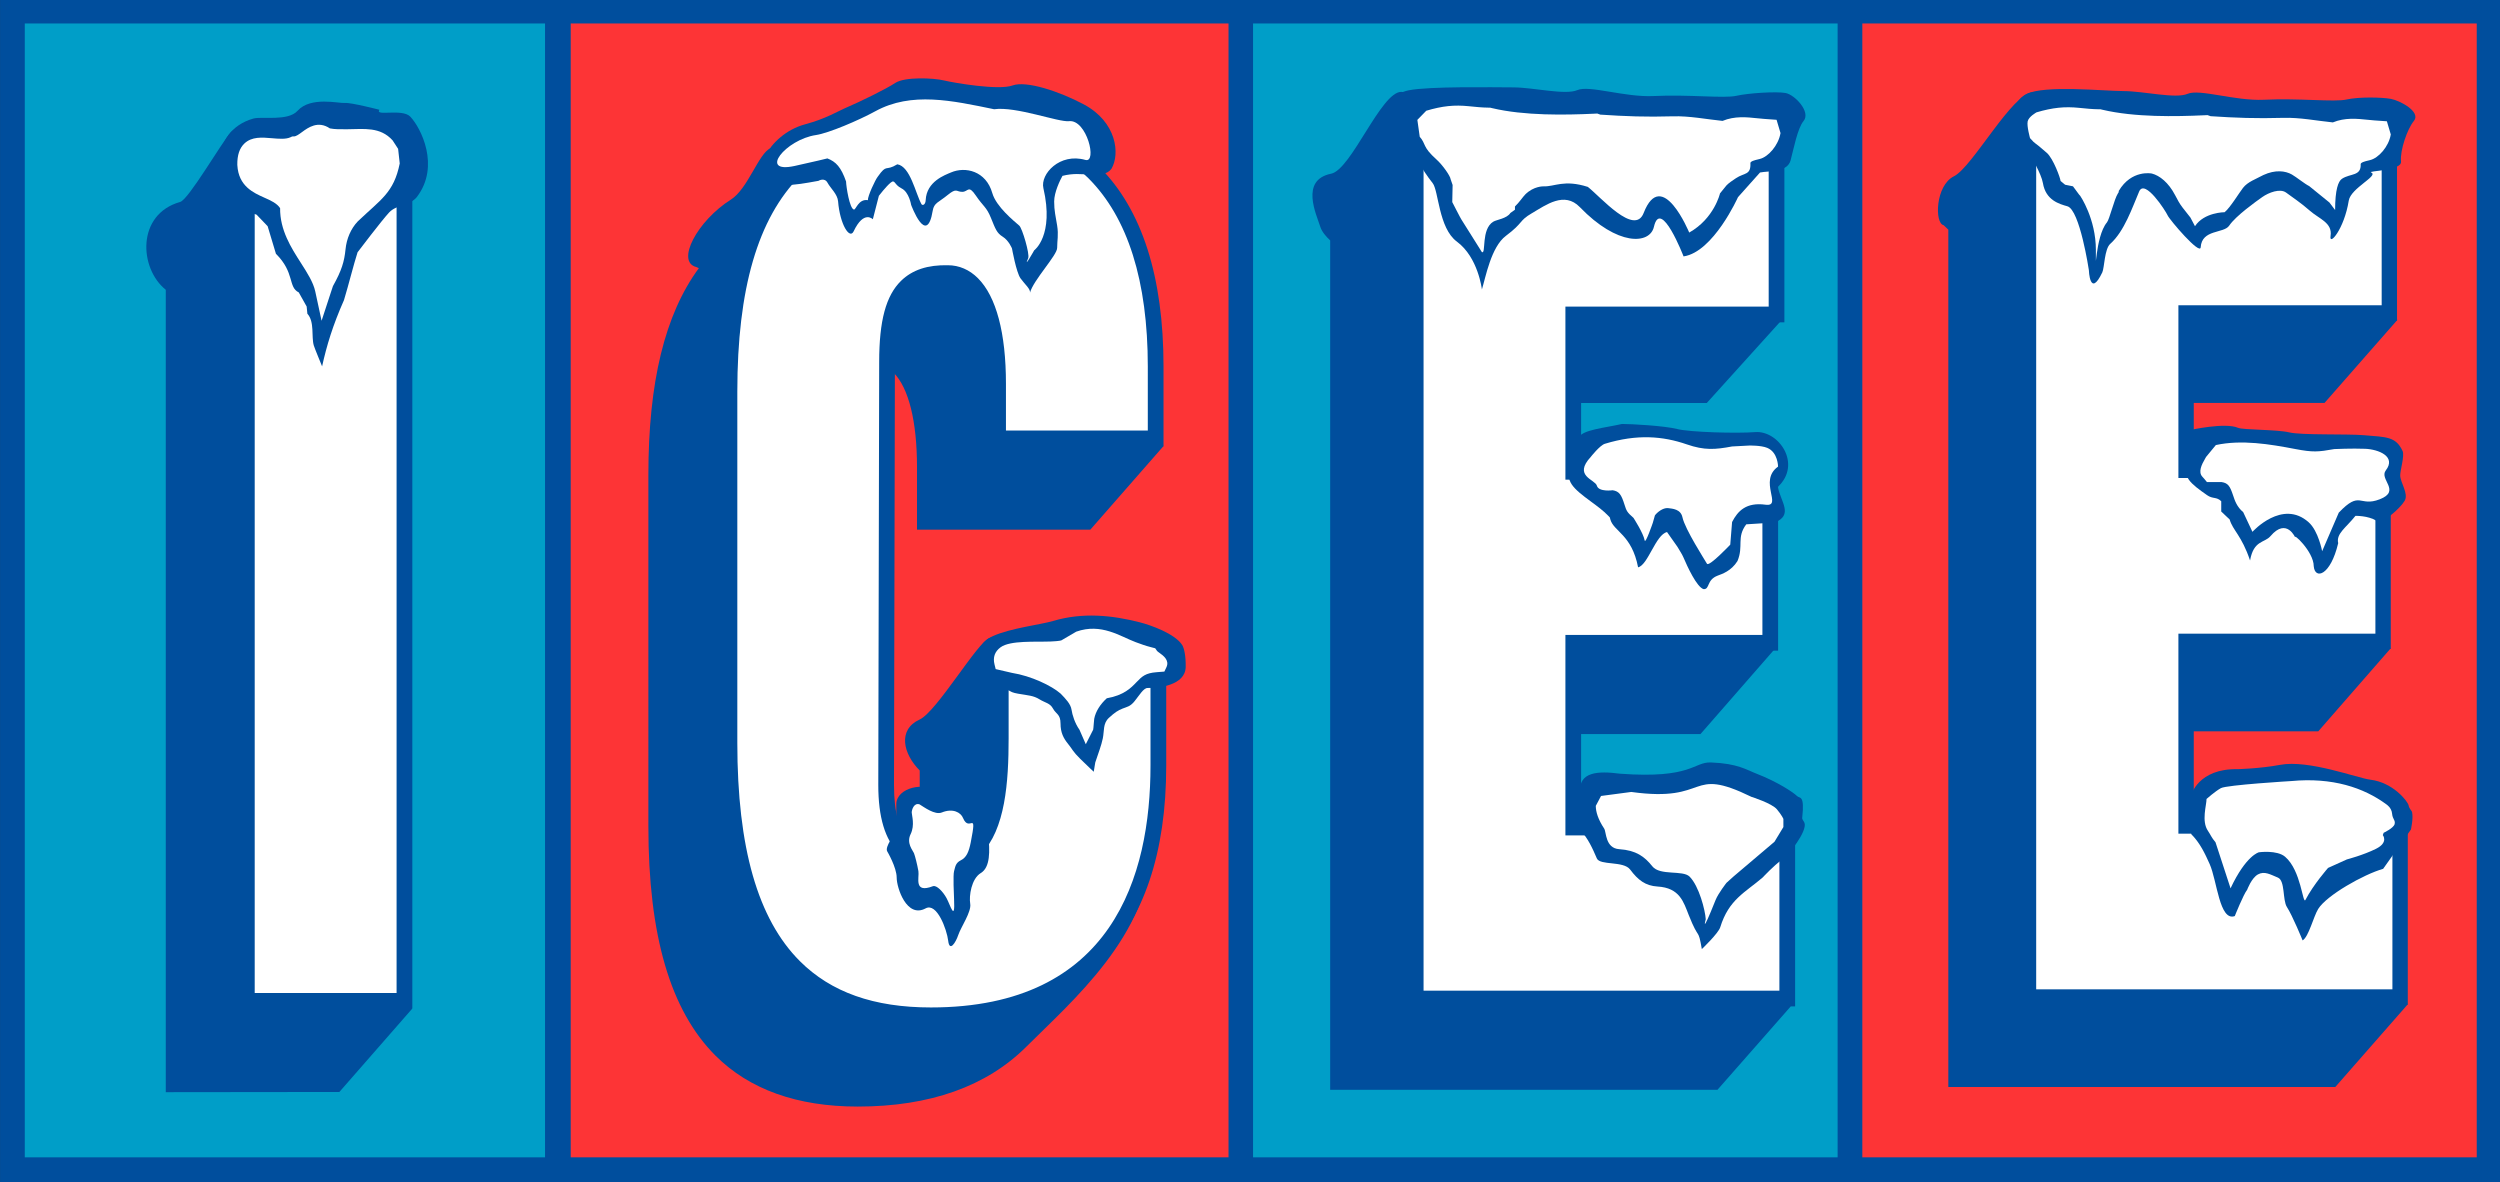
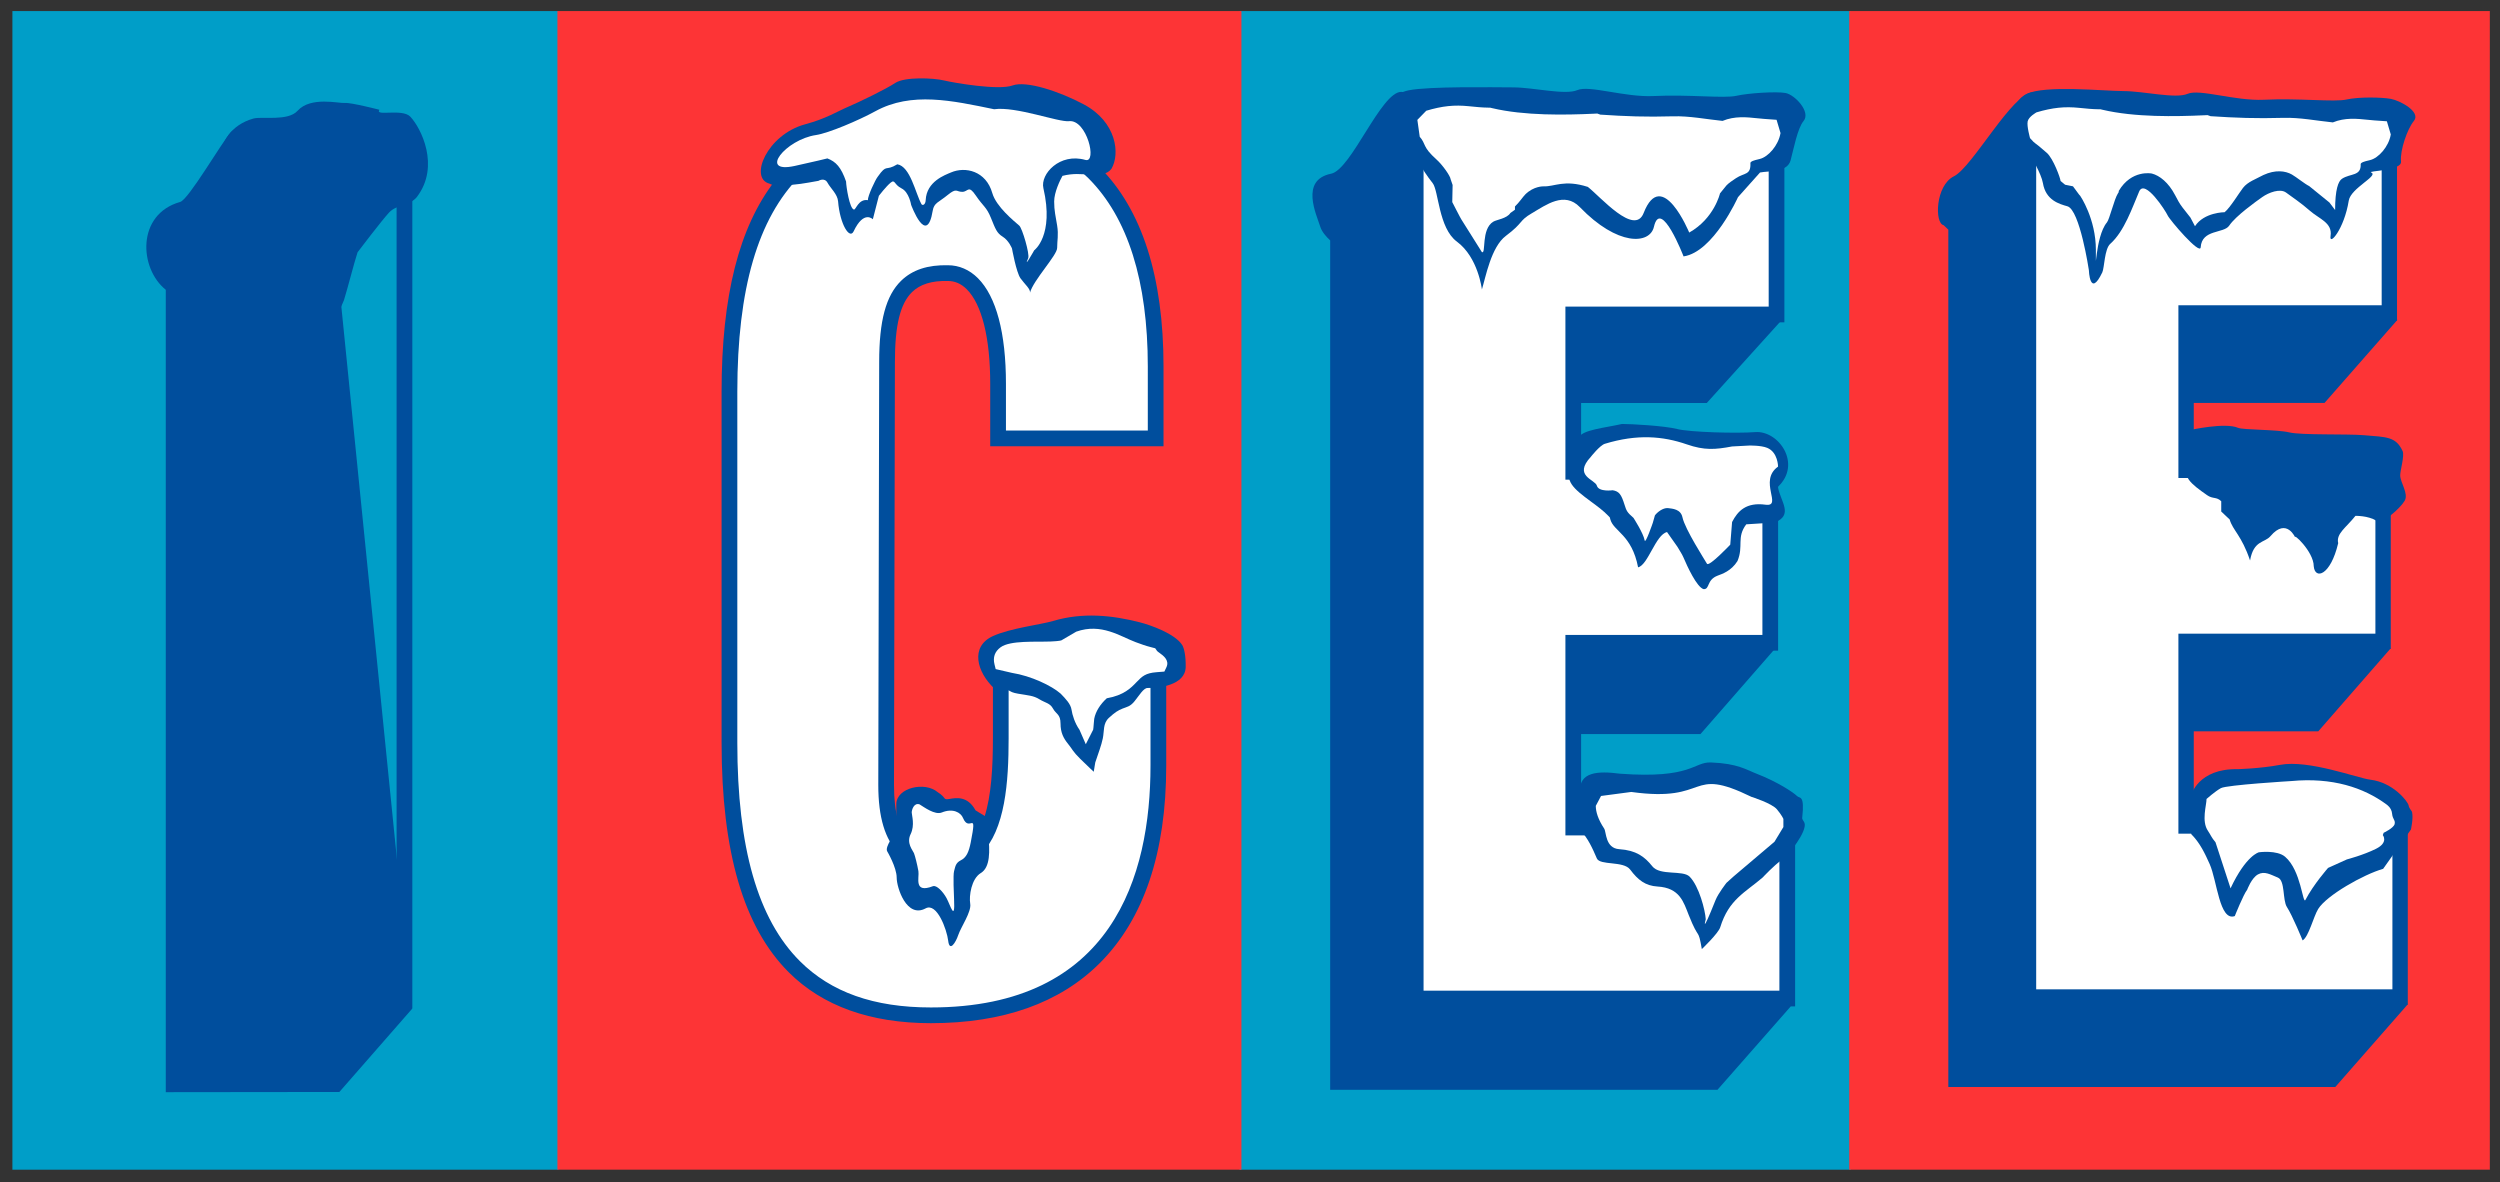
<svg xmlns="http://www.w3.org/2000/svg" xmlns:ns1="http://www.inkscape.org/namespaces/inkscape" xmlns:ns2="http://sodipodi.sourceforge.net/DTD/sodipodi-0.dtd" width="101.92mm" height="48.201mm" viewBox="0 0 101.92 48.201" version="1.1" id="svg5" ns1:version="1.1.2 (b8e25be833, 2022-02-05)" ns2:docname="iceeold.svg">
  <rect x="0" y="0" width="101.92" height="48.201" fill="#333333" stroke="none" />
  <ns2:namedview id="namedview7" pagecolor="#ffffff" bordercolor="#666666" borderopacity="1.0" ns1:pageshadow="2" ns1:pageopacity="0.0" ns1:pagecheckerboard="0" ns1:document-units="mm" showgrid="false" ns1:zoom="1" ns1:cx="313.5" ns1:cy="71" ns1:window-width="1920" ns1:window-height="1017" ns1:window-x="-8" ns1:window-y="-8" ns1:window-maximized="1" ns1:current-layer="layer1" />
  <defs id="defs2">
    <style id="style826"> .a, .f { fill: #fafbfc; } .a { stroke-linejoin: round; } .b { fill: #eb1325; } .c { fill: #1a8ebe; } .d, .h { fill: #fff; } .e { fill: #193b8e; } .g, .h { stroke: none; } </style>
    <clipPath clipPathUnits="userSpaceOnUse" id="clipPath1934">
      <path d="M 0,144 H 216 V 0 H 0 Z" id="path1932" />
    </clipPath>
  </defs>
  <g ns1:label="Layer 1" ns1:groupmode="layer" id="layer1" transform="translate(-126.129,-110.892)">
    <g id="g1930" clip-path="url(#clipPath1934)" transform="matrix(0.518,0,0,-0.518,122.891,171.854)">
      <path d="M 50.196,116.815 H 7.227 V 25.629 h 42.969 z" style="fill:#009ec8;fill-opacity:1;fill-rule:nonzero;stroke:none" id="path1940" />
      <path d="M 151.906,116.815 H 103.793 V 25.629 h 48.113 z" style="fill:#009ec8;fill-opacity:1;fill-rule:nonzero;stroke:none" id="path1942" />
      <path d="M 202.208,116.815 H 151.789 V 25.629 h 50.419 z" style="fill:#fd3436;fill-opacity:1;fill-rule:nonzero;stroke:none" id="path1944" />
      <path d="M 103.955,116.815 H 50.122 V 25.629 h 53.833 z" style="fill:#fd3436;fill-opacity:1;fill-rule:nonzero;stroke:none" id="path1946" />
      <g id="g1948" transform="translate(188.714,103.429)">
        <path d="m 0,0 c -0.729,0.133 -2.533,0.167 -3.491,-0.051 -0.957,-0.217 -3.709,0.118 -6.514,-0.018 -2.26,-0.107 -5.053,0.876 -5.994,0.466 -0.945,-0.408 -4.867,6.586 -6.467,6.593 -1.599,0.005 -4.762,-5.891 -6.22,-6.607 -1.455,-0.716 -1.534,-3.703 -0.807,-3.848 0,0 0.146,-0.145 0.368,-0.351 v -66.872 -0.604 h 0.604 29.245 0.605 l 5.697,6.499 -5.697,6.938 0.247,0.35 c 0,0 0.202,0.877 0.091,1.366 -0.029,0.141 -0.217,0.243 -0.271,0.535 -0.062,0.311 -1.226,1.808 -3.004,2.02 -1.013,0.121 -4.846,1.595 -7.117,1.169 -1.557,-0.293 -3.337,-0.339 -3.337,-0.339 -2.187,0.042 -3.101,-0.981 -3.451,-1.591 v 11.048 h 14.899 0.605 l 5.676,6.503 -5.676,4.027 c 0.463,0.359 0.918,0.837 1.092,1.131 0.335,0.575 -0.361,1.445 -0.35,2.028 0.008,0.384 0.351,1.535 0.192,1.884 -0.533,1.158 -1.266,1.102 -3.053,1.254 -1.351,0.116 -4.908,-0.009 -5.871,0.223 -0.963,0.231 -3.631,0.185 -4.03,0.358 -0.82,0.356 -2.748,0.029 -3.484,-0.115 v 8.55 H -0.12 0.483 l 5.73,6.531 -5.73,5.598 c 0.204,0.101 0.334,0.227 0.315,0.394 -0.095,0.871 0.514,2.598 1.006,3.185 C 2.405,-1.03 0.726,-0.134 0,0" style="fill:#004e9d;fill-opacity:1;fill-rule:nonzero;stroke:none" id="path1950" />
      </g>
      <g id="g1952" transform="translate(140.576,85.968)">
        <path d="M 0,0 5.755,6.37 0,11.95 c 0.23,0.127 0.414,0.307 0.491,0.588 0.23,0.867 0.539,2.524 1.014,3.091 0.6,0.715 -0.689,2.075 -1.417,2.208 -0.73,0.133 -2.92,-0.004 -3.879,-0.221 -0.957,-0.219 -3.709,0.116 -6.513,-0.019 -2.259,-0.109 -5.054,0.875 -5.995,0.466 -0.942,-0.409 -6.142,6.421 -7.739,6.427 -1.599,0.007 -3.935,-6.121 -5.525,-6.442 -2.461,-0.496 -1.158,-3.203 -0.853,-4.173 0.121,-0.382 0.437,-0.76 0.779,-1.078 v -66.228 -0.619 h 0.619 29.245 0.619 l 5.763,6.56 -5.763,6.129 c 0.47,0.655 0.858,1.392 0.737,1.745 -0.059,0.167 -0.199,0.267 -0.181,0.409 0.203,1.848 -0.197,1.497 -0.412,1.714 -0.306,0.307 -1.576,1.131 -3.119,1.73 -0.879,0.34 -1.516,0.827 -3.65,0.91 -1.391,0.056 -1.461,-1.298 -7.155,-0.883 -1.473,0.192 -2.722,0.157 -3.061,-0.756 v 10.438 h 15.502 l 5.756,6.593 -5.756,5.476 c 0.772,0.458 0.36,1.109 0,1.878 v 0.133 0.619 h -0.28 c -0.008,0.026 -0.014,0.052 -0.021,0.08 1.926,1.787 0.356,4.423 -1.511,4.273 -1.42,-0.112 -5.144,-0.009 -6.154,0.247 -1.01,0.255 -3.562,0.396 -4.319,0.396 -1.214,-0.275 -2.667,-0.419 -3.217,-0.849 V 0 Z" style="fill:#004e9d;fill-opacity:1;fill-rule:nonzero;stroke:none" id="path1954" />
      </g>
-       <path d="m 104.869,115.842 h 46.007 V 26.601 h -46.007 z m -53.701,0 h 51.771 V 26.601 H 51.168 Z m -42.967,0 H 49.147 V 26.601 H 8.201 Z m 192.976,-89.24 h -48.356 v 89.241 h 48.356 z m 1.031,91.186 h -49.331 -0.971 -0.117 -0.972 -45.89 -0.972 -0.162 -0.97 H 51.168 50.196 50.121 49.147 7.227 6.255 v -0.973 -91.186 -0.974 h 0.972 41.92 0.974 0.075 0.972 51.655 0.97 0.162 0.972 45.89 0.972 0.117 0.971 49.331 0.974 v 0.974 91.186 0.973 z" style="fill:#004e9d;fill-opacity:1;fill-rule:nonzero;stroke:none" id="path1956" />
      <g id="g1958" transform="translate(117.668,39.101)">
        <path d="M 0,0 V 67.299 H 28.399 V 53.84 H 12.404 V 41.456 H 27.906 V 27.997 H 12.404 V 13.46 H 29.246 V 0 Z" style="fill:#ffffff;fill-opacity:1;fill-rule:nonzero;stroke:none" id="path1960" />
      </g>
      <g id="g1962" transform="translate(130.072,79.937)">
        <path d="M 0,0 H 14.885 V -12.222 H 0 -0.619 v -0.617 -14.537 -0.62 H 0 16.222 v -12.221 h -28.005 v 66.06 H 15.379 V 13.622 H 0 -0.619 V 13.003 0.619 0 Z M 16.842,-26.757 H 0.617 v 13.299 h 14.885 0.619 v 0.619 13.458 0.619 H 15.502 0.617 v 11.145 h 15.378 0.62 v 0.62 13.459 0.619 h -0.62 -28.399 -0.619 v -0.619 -67.298 -0.62 h 0.619 29.246 0.618 v 0.62 13.46 0.619 z" style="fill:#004e9d;fill-opacity:1;fill-rule:nonzero;stroke:none" id="path1964" />
      </g>
      <g id="g1966" transform="translate(165.898,39.218)">
        <path d="M 0,0 V 67.298 H 28.399 V 53.838 H 12.403 V 41.455 H 27.908 V 27.996 H 12.403 V 13.459 H 29.248 V 0 Z" style="fill:#ffffff;fill-opacity:1;fill-rule:nonzero;stroke:none" id="path1968" />
      </g>
      <g id="g1970" transform="translate(194.54,39.822)">
        <path d="m 0,0 h -28.036 v 66.088 h 27.191 v -12.25 h -15.393 -0.605 V 53.233 40.851 40.247 h 0.605 14.899 V 27.996 h -14.899 -0.605 V 27.392 12.854 12.252 H -16.238 0 Z m 0.606,13.459 h -16.24 v 13.328 h 14.901 0.604 v 0.605 13.459 0.604 h -0.604 -14.901 v 11.174 h 15.392 0.605 v 0.604 13.46 0.605 h -0.605 -28.4 -0.603 V 66.693 -0.604 -1.209 h 0.603 29.248 0.605 v 0.605 13.458 0.605 z" style="fill:#004e9d;fill-opacity:1;fill-rule:nonzero;stroke:none" id="path1972" />
      </g>
      <g id="g1974" transform="translate(178.709,55.12)">
        <path d="m 0,0 -0.004,-3.079 c 0.709,-0.713 1.086,-1.545 1.451,-2.354 0.588,-1.311 0.771,-4.536 1.979,-4.097 0,0 0.683,1.713 0.975,2.072 0,0 0.332,0.916 0.845,1.205 0.514,0.289 0.988,-0.011 1.572,-0.249 0.583,-0.239 0.357,-1.774 0.711,-2.317 0.44,-0.676 1.235,-2.627 1.235,-2.627 0.473,0.271 0.862,1.888 1.224,2.472 0.667,1.078 3.568,2.719 5.114,3.162 l 2.186,3.092 c 0,0 0.2,0.877 0.091,1.366 -0.03,0.141 -0.219,0.245 -0.274,0.536 -0.058,0.311 -1.224,1.807 -3.003,2.02 C 13.088,1.322 9.256,2.798 6.985,2.371 5.43,2.077 3.648,2.032 3.648,2.032 0.546,2.093 0,0 0,0" style="fill:#004e9d;fill-opacity:1;fill-rule:nonzero;stroke:none" id="path1976" />
      </g>
      <g id="g1978" transform="translate(189.476,49.38)">
        <path d="m 0,0 1.484,0.67 c 0,0 1.295,0.336 2.297,0.838 0.999,0.503 0.527,1.075 0.527,1.075 l 0.068,0.183 c 0,0 0.783,0.364 0.863,0.685 C 5.313,3.772 5.079,3.812 5.038,4.275 4.999,4.74 4.604,4.991 4.604,4.991 2.797,6.327 0.333,7.138 -2.892,6.836 c 0,0 -5.086,-0.306 -5.54,-0.556 -0.455,-0.25 -1.132,-0.852 -1.132,-0.852 0,-0.49 -0.417,-1.75 0.112,-2.513 0.191,-0.275 0.278,-0.536 0.592,-0.894 l 1.185,-3.627 c 1.226,2.612 2.235,2.837 2.235,2.837 0,0 1.419,0.194 2.058,-0.352 1.268,-1.079 1.387,-3.804 1.604,-3.392 C -1.145,-1.296 0,0 0,0" style="fill:#ffffff;fill-opacity:1;fill-rule:nonzero;stroke:none" id="path1980" />
      </g>
      <g id="g1982" transform="translate(192.868,104.111)">
        <path d="m 0,0 c 0.628,-0.248 -1.604,-1.225 -1.763,-2.212 -0.357,-2.242 -1.566,-3.631 -1.432,-2.778 0.161,1.032 -0.886,1.331 -1.617,1.972 -0.728,0.64 -1.404,1.08 -1.88,1.435 -0.479,0.354 -1.378,0 -1.87,-0.345 -0.491,-0.346 -2.098,-1.489 -2.613,-2.257 -0.424,-0.63 -2.15,-0.269 -2.242,-1.702 -0.04,-0.655 -2.448,2.162 -2.602,2.513 -0.156,0.351 -1.798,2.908 -2.24,1.879 -0.538,-1.255 -1.166,-3.137 -2.275,-4.121 -0.457,-0.403 -0.457,-1.884 -0.626,-2.244 -0.986,-2.061 -1.058,0.179 -1.058,0.179 0,0 -0.708,4.742 -1.689,5.022 -0.627,0.178 -1.703,0.466 -1.927,1.825 -0.124,0.746 -0.972,2.146 -0.972,2.146 -0.606,0.484 -1.135,1.018 -1.135,1.018 -0.726,0.145 -0.648,3.131 0.808,3.848 1.457,0.716 6.051,0.236 7.65,0.23 1.599,-0.005 4.091,-0.624 5.034,-0.216 0.944,0.41 3.737,-0.574 5.995,-0.466 2.805,0.136 5.558,-0.199 6.514,0.018 0.957,0.217 2.761,0.184 3.49,0.051 C 2.279,5.661 3.955,4.765 3.356,4.049 2.862,3.461 2.253,1.735 2.351,0.864 2.431,0.123 -0.349,0.137 0,0" style="fill:#004e9d;fill-opacity:1;fill-rule:nonzero;stroke:none" id="path1984" />
      </g>
      <g id="g1986" transform="translate(193.131,108.21)">
        <path d="m 0,0 c -0.184,0.013 -0.37,0.032 -0.566,0.053 -0.796,0.083 -1.762,0.184 -2.713,-0.209 -1.278,0.128 -2.596,0.398 -3.918,0.358 -2.103,-0.061 -3.726,0 -5.703,0.131 l -0.241,0.084 -0.268,-0.011 c -2.219,-0.103 -5.464,-0.169 -8.011,0.436 l -0.147,0.035 -0.158,0.001 c -0.472,0.005 -0.974,0.055 -1.504,0.11 -1.156,0.119 -2.095,0.023 -3.369,-0.351 0,0 -0.622,-0.338 -0.699,-0.713 -0.078,-0.375 0.186,-1.318 0.186,-1.318 0.513,-0.58 0.21,-0.172 1.327,-1.165 0.501,-0.446 1.059,-1.968 1.076,-2.206 l 0.358,-0.297 0.62,-0.124 0.442,-0.6 c 0,0 0.1,-0.134 0.126,-0.148 0,0 1.233,-1.798 1.233,-4.258 0,-2.46 -0.088,1.018 0.872,2.168 0.2,0.24 0.574,1.825 0.852,2.261 l 0.075,0.122 v 0.088 c 1.005,1.7 2.589,1.375 2.589,1.375 l 0.018,-0.002 c 0.615,-0.16 1.312,-0.705 1.835,-1.711 0.168,-0.327 0.346,-0.666 0.592,-0.98 l 0.61,-0.776 0.357,-0.679 c 0.717,1.102 2.333,1.102 2.333,1.102 0.435,0.352 1.151,1.537 1.446,1.914 0.375,0.484 1.003,0.686 1.61,1.015 0.94,0.431 1.719,0.33 2.234,0.04 0.34,-0.192 1.024,-0.748 1.364,-0.912 L -3.548,-6.46 -3.1,-7.054 c 0,1.611 0.246,2.265 0.537,2.459 0.671,0.444 1.526,0.187 1.475,1.17 0.054,0.118 0.176,0.17 0.739,0.302 0.662,0.157 1.473,1.055 1.63,2.019 l -0.308,1.036 z" style="fill:#ffffff;fill-opacity:1;fill-rule:nonzero;stroke:none" id="path1988" />
      </g>
      <g id="g1990" transform="translate(147.176,105.069)">
        <path d="M 0,0 C 0.234,0.867 0.542,2.523 1.018,3.091 1.618,3.807 0.328,5.167 -0.399,5.299 -1.129,5.432 -3.32,5.294 -4.278,5.077 -5.236,4.86 -7.99,5.195 -10.795,5.059 c -2.256,-0.109 -5.051,0.875 -5.992,0.466 -0.944,-0.408 -3.436,0.209 -5.034,0.216 -1.599,0.006 -6.64,0.091 -8.232,-0.23 -2.461,-0.498 -1.157,-3.204 -0.851,-4.175 0.304,-0.968 1.881,-1.918 1.881,-1.918 0,0 0.432,-0.693 0.85,-1.21 0.474,-0.588 0.466,-3.542 1.907,-4.605 1.683,-1.242 1.971,-3.767 1.971,-3.767 0.295,0.966 0.726,3.348 1.883,4.216 1.434,1.075 0.987,1.164 2.062,1.792 1.094,0.637 2.543,1.739 3.765,0.47 2.958,-3.069 5.503,-2.954 5.829,-1.546 0.536,2.332 2.332,-2.33 2.332,-2.33 2.349,0.342 4.283,4.662 4.283,4.662 l 1.734,1.942 C -1.72,-0.821 -0.258,-0.965 0,0" style="fill:#004e9d;fill-opacity:1;fill-rule:nonzero;stroke:none" id="path1992" />
      </g>
      <g id="g1994" transform="translate(135.611,100.924)">
        <path d="m 0,0 c 1.436,3.679 3.586,-1.54 3.586,-1.54 1.975,1.112 2.422,3.081 2.422,3.081 l 0.508,0.627 c 0.179,0.191 0.455,0.375 0.748,0.57 0.67,0.448 1.189,0.219 1.138,1.211 0.051,0.118 0.175,0.171 0.738,0.304 0.663,0.159 1.47,1.066 1.631,2.038 l -0.31,1.044 -0.973,0.07 C 9.303,7.417 9.119,7.437 8.924,7.458 8.128,7.542 7.158,7.645 6.208,7.248 4.934,7.377 3.611,7.647 2.291,7.609 0.189,7.546 -1.436,7.609 -3.41,7.742 L -3.651,7.827 -3.922,7.814 c -2.22,-0.103 -5.465,-0.169 -8.009,0.44 l -0.149,0.036 -0.156,0.002 c -0.473,0.004 -0.977,0.056 -1.506,0.11 -1.156,0.12 -2.096,0.024 -3.367,-0.354 l -0.701,-0.72 0.187,-1.329 c 0.514,-0.586 0.187,-0.774 1.307,-1.777 0.502,-0.448 1.107,-1.323 1.123,-1.562 l 0.158,-0.456 -0.028,-1.348 c 0,0 0.694,-1.356 0.719,-1.369 l 1.614,-2.568 c 0.345,-0.183 -0.084,1.806 0.896,2.397 0.274,0.164 1.07,0.244 1.345,0.684 l 0.36,0.256 v 0.257 c 0.334,0.314 0.628,0.763 0.807,0.942 0.672,0.674 1.446,0.641 1.446,0.641 0.872,-0.033 1.603,0.557 3.483,-0.042 C -3.405,1.284 -0.718,-1.847 0,0" style="fill:#ffffff;fill-opacity:1;fill-rule:nonzero;stroke:none" id="path1996" />
      </g>
      <g id="g1998" transform="translate(195.502,78.27)">
        <path d="M 0,0 C 0.338,0.575 -0.359,1.445 -0.349,2.029 -0.342,2.412 0,3.562 -0.158,3.912 -0.689,5.07 -1.426,5.014 -3.211,5.166 c -1.352,0.115 -4.906,-0.01 -5.871,0.222 -0.964,0.232 -3.631,0.186 -4.029,0.359 -1.024,0.444 -3.781,-0.176 -3.781,-0.176 -0.125,-1.043 0.243,-1.677 -0.092,-2.546 l -0.012,-0.033 -0.017,-0.031 c -0.553,-1.036 0.158,-1.603 1.466,-2.515 0.456,-0.32 0.737,-0.108 1.113,-0.478 v -0.809 l 0.663,-0.627 c 0.245,-0.857 0.943,-1.255 1.605,-3.227 0.285,1.613 1.145,1.372 1.607,1.916 1.285,1.512 1.975,-0.156 1.975,-0.156 -0.316,0.542 1.43,-1.042 1.43,-2.209 0.092,-1.075 1.315,-0.769 1.925,1.811 -0.175,0.752 0.608,1.208 1.357,2.149 0,0 0.979,0.032 1.665,-0.388 C -1.75,-1.851 -0.338,-0.575 0,0" style="fill:#004e9d;fill-opacity:1;fill-rule:nonzero;stroke:none" id="path2000" />
      </g>
      <g id="g2002" transform="translate(192.397,82.366)">
-         <path d="m 0,0 c -1.039,0.042 -2.428,-0.022 -2.428,-0.022 -1.271,-0.228 -1.685,-0.262 -3.071,0.003 -2.037,0.391 -4.222,0.75 -6.253,0.314 l -0.768,-0.933 -0.066,-0.115 c -0.305,-0.514 -0.56,-1.078 -0.234,-1.437 0.062,-0.067 0.12,-0.132 0.168,-0.189 l 0.199,-0.241 h 1.158 c 0.5,-0.077 0.654,-0.313 0.893,-1.029 0.144,-0.436 0.308,-0.928 0.8,-1.334 l 0.729,-1.552 c 0,0 2.352,2.613 4.43,0.747 0.763,-0.684 1.056,-2.274 1.056,-2.274 l 1.309,3.037 c 1.714,1.797 1.592,0.417 3.221,1.05 1.709,0.661 -0.067,1.568 0.479,2.273 C 2.473,-0.6 1.041,-0.043 0,0" style="fill:#ffffff;fill-opacity:1;fill-rule:nonzero;stroke:none" id="path2004" />
-       </g>
+         </g>
      <g id="g2006" transform="translate(90.182,62.152)">
-         <path d="m 0,0 c -2.145,0.545 -3.702,6.03 -6.043,5.33 -0.936,-0.279 -4.153,-5.801 -5.509,-6.422 -1.753,-0.804 -1.298,-2.709 0.005,-4.012 v -4.029 c 0,-2.199 -0.118,-4.42 -0.645,-6.115 l -0.721,0.441 c -0.632,1.162 -1.529,0.989 -2.059,0.899 -0.532,-0.09 -0.212,0.09 -0.924,0.537 -1.016,0.858 -3.229,0.348 -3.254,-0.928 v -0.707 c -0.121,0.631 -0.183,1.361 -0.183,2.194 0,-0.001 0.071,33.289 0.071,33.289 0,2.896 0.418,4.594 1.353,5.508 0.63,0.617 1.549,0.902 2.807,0.873 0.572,0 1.056,-0.214 1.497,-0.654 1.188,-1.19 1.845,-3.829 1.845,-7.431 v -4.306 -0.619 h 0.618 12.404 0.618 l 5.756,6.574 c -3.693,4.474 -7.299,11.557 -10.338,14.912 0.204,0.079 0.372,0.194 0.483,0.353 0.688,1.167 0.419,3.684 -2.177,5.069 -1.92,1.026 -4.53,1.886 -5.61,1.489 -1.082,-0.397 -4.571,0.199 -5.403,0.397 -0.83,0.198 -3.075,0.297 -3.824,-0.198 -0.747,-0.496 -3.191,1.8 -4.051,1.431 -0.942,-0.404 -1.775,-3.197 -3.125,-4.049 -2.648,-1.672 -4.35,-4.894 -2.725,-5.307 0.067,-0.037 0.134,-0.065 0.204,-0.09 -2.67,-3.632 -3.972,-8.961 -3.972,-16.283 V -9.492 c 0,-8.594 1.727,-14.498 5.281,-18.053 2.663,-2.662 6.429,-4.01 11.194,-4.01 5.68,0 10.152,1.589 13.289,4.729 3.471,3.471 9.791,8.84 9.791,15.682 l -4.561,6.141 c 0.783,0.204 1.516,0.631 1.533,1.479 C 3.642,-2.654 3.5,-2.022 3.349,-1.786 2.766,-0.895 0.871,-0.223 0,0" style="fill:#004e9d;fill-opacity:1;fill-rule:nonzero;stroke:none" id="path2008" />
-       </g>
+         </g>
      <g id="g2010" transform="translate(84.802,83.181)">
        <path d="m 0,0 v 4.307 c 0,5.743 -1.621,8.705 -3.946,8.705 -3.876,0.089 -4.792,-2.603 -4.792,-7 l -0.071,-33.289 c 0,-3.768 1.198,-6.012 4.439,-6.012 4.229,0 4.582,5.563 4.582,9.69 v 6.101 h 12.403 v -8.255 c 0,-11.575 -5.215,-19.651 -17.901,-19.651 -11.417,0 -15.856,7.717 -15.856,21.446 V 3.679 c 0,14.627 5.287,21.446 16.632,21.446 10.571,0 16.914,-5.743 16.914,-19.472 V 0 Z" style="fill:#ffffff;fill-opacity:1;fill-rule:nonzero;stroke:none" id="path2012" />
      </g>
      <g id="g2014" transform="translate(79.516,38.398)">
        <path d="m 0,0 c -4.486,0 -7.861,1.194 -10.317,3.649 -3.309,3.311 -4.919,8.928 -4.919,17.176 v 27.638 c 0,8.099 1.618,13.655 4.947,16.985 2.587,2.585 6.205,3.842 11.065,3.842 5.038,0 8.948,-1.356 11.623,-4.032 3.1,-3.1 4.671,-8.086 4.671,-14.821 V 45.403 H 5.906 v 3.688 c 0,3.989 -0.763,6.862 -2.208,8.306 -0.666,0.666 -1.481,1.017 -2.358,1.017 -1.594,0.037 -2.804,-0.363 -3.687,-1.225 -1.192,-1.166 -1.724,-3.137 -1.724,-6.393 0,0.002 -0.07,-33.289 -0.07,-33.289 0,-2.531 0.527,-4.291 1.614,-5.376 0.833,-0.833 1.991,-1.257 3.444,-1.257 1.211,0 2.23,0.406 3.028,1.204 1.914,1.914 2.172,5.677 2.172,9.107 v 5.484 H 17.282 V 19.03 C 17.282,10.351 14.285,0 0,0 M 17.901,27.905 H 5.498 4.88 v -0.619 -6.101 c 0,-4.485 -0.473,-9.071 -3.963,-9.071 -1.128,0 -1.969,0.291 -2.569,0.894 -0.842,0.841 -1.253,2.312 -1.253,4.499 0,-0.002 0.072,33.288 0.072,33.288 0,2.897 0.416,4.594 1.351,5.509 0.631,0.615 1.551,0.902 2.807,0.872 0.572,0 1.057,-0.214 1.498,-0.654 1.189,-1.19 1.845,-3.829 1.845,-7.431 v -4.307 -0.619 h 0.618 12.404 0.618 v 0.619 5.653 c 0,7.075 -1.693,12.356 -5.033,15.696 -2.916,2.916 -7.121,4.395 -12.499,4.395 -5.929,0 -10.202,-1.792 -13.06,-5.479 -2.819,-3.635 -4.19,-9.061 -4.19,-16.586 V 20.825 c 0,-8.592 1.727,-14.498 5.281,-18.052 C -8.53,0.111 -4.764,-1.238 0,-1.238 c 5.681,0 10.153,1.592 13.291,4.729 3.47,3.471 5.229,8.698 5.229,15.539 v 8.256 0.619 z" style="fill:#004e9d;fill-opacity:1;fill-rule:nonzero;stroke:none" id="path2016" />
      </g>
      <g id="g2018" transform="translate(93.726,104.404)">
        <path d="m 0,0 c 0.687,1.166 0.418,3.682 -2.178,5.068 -1.921,1.025 -4.531,1.886 -5.61,1.489 -1.082,-0.398 -4.573,0.199 -5.403,0.397 -0.832,0.198 -3.075,0.297 -3.824,-0.198 -0.747,-0.496 -2.819,-1.495 -3.68,-1.864 -0.942,-0.403 -1.749,-0.941 -3.408,-1.39 -3.022,-0.816 -4.438,-4.258 -2.813,-4.671 0.562,-0.312 1.226,-0.136 1.953,-0.073 0.476,0.024 1.901,0.292 1.901,0.292 0,0 0.477,0.292 0.715,-0.148 0.238,-0.438 0.785,-0.899 0.831,-1.462 0.147,-1.828 0.912,-3.024 1.224,-2.365 0.806,1.703 1.512,0.95 1.512,0.95 l 0.475,1.848 c 0,0 0.569,0.742 0.927,1.035 0.357,0.291 0.262,-0.159 0.858,-0.452 0.593,-0.292 0.754,-1.297 0.754,-1.297 0,0 1.226,-3.339 1.699,-0.456 0.101,0.623 0.468,0.651 1.18,1.237 0.716,0.584 0.667,0.244 1.143,0.244 0.477,0 0.477,0.586 1.071,-0.293 0.594,-0.878 0.832,-0.878 1.187,-1.756 0.357,-0.877 0.457,-1.191 0.931,-1.484 0.475,-0.293 0.726,-0.922 0.726,-0.922 0,0 0.335,-1.882 0.671,-2.352 0.337,-0.472 0.817,-0.853 0.741,-1.144 0.268,1.009 2.143,2.954 2.143,3.538 0,0.585 0.119,1.023 0,1.755 -0.117,0.731 -0.237,1.17 -0.235,1.9 0,0.733 0.472,1.691 0.653,2.016 0.827,0.21 1.465,0.147 2.168,0.083 C -0.987,-0.539 -0.292,-0.42 0,0" style="fill:#004e9d;fill-opacity:1;fill-rule:nonzero;stroke:none" id="path2020" />
      </g>
      <g id="g2022" transform="translate(84.489,109.09)">
        <path d="m 0,0 c -3.284,0.676 -6.496,1.403 -9.342,-0.155 -1.329,-0.729 -3.7,-1.732 -4.671,-1.875 -2.391,-0.351 -4.566,-3.06 -1.691,-2.435 1.475,0.32 2.583,0.595 2.583,0.595 0.676,-0.26 1.079,-0.692 1.47,-1.816 0.012,-0.419 0.276,-2.139 0.618,-2.209 0.159,-0.032 0.358,0.862 1.099,0.738 -0.024,0.305 0.582,1.61 0.784,1.857 0.74,1.046 0.562,0.375 1.533,0.967 1.021,-0.167 1.425,-2.266 1.896,-3.129 0.075,-0.141 0.32,-0.075 0.337,0.308 0.067,1.48 1.532,1.981 1.994,2.18 1.128,0.485 2.753,0.118 3.249,-1.625 0.308,-1.075 1.71,-2.2 2.124,-2.563 0.234,-0.204 0.836,-2.251 0.701,-2.56 -0.414,-0.954 0.471,0.617 0.471,0.617 0,0 1.591,1.149 0.724,4.897 -0.257,1.106 1.293,2.797 3.304,2.219 0.955,-0.275 0.117,3.21 -1.291,3.05 C 5.065,-1.032 1.725,0.241 0,0" style="fill:#ffffff;fill-opacity:1;fill-rule:nonzero;stroke:none" id="path2024" />
      </g>
      <g id="g2026" transform="translate(99.568,65.192)">
        <path d="m 0,0 c 0.017,0.869 -0.125,1.501 -0.278,1.736 -0.58,0.893 -2.476,1.564 -3.347,1.785 -2.145,0.548 -4.474,0.8 -6.813,0.101 -0.937,-0.28 -3.383,-0.568 -4.738,-1.191 -1.804,-0.828 -1.273,-2.823 0.116,-4.126 l 0.732,-0.109 c 0.673,-0.002 0.298,-0.148 1.131,-0.295 0.83,-0.144 1.207,-0.146 1.682,-0.439 0.475,-0.293 0.832,-0.293 1.072,-0.733 0.235,-0.438 0.593,-0.438 0.592,-1.17 0,-0.731 0.238,-1.17 0.593,-1.609 0.358,-0.437 0.358,-0.586 0.953,-1.171 0.593,-0.585 1.068,-1.023 1.068,-1.023 l 0.12,0.732 c 0.238,0.73 0.475,1.314 0.595,1.899 0.121,0.585 0.001,1.17 0.476,1.609 0.478,0.439 0.714,0.585 1.071,0.73 0.358,0.146 0.596,0.146 0.952,0.584 0.357,0.438 0.703,1.039 1.019,1.039 C -2.093,-1.665 -0.028,-1.433 0,0" style="fill:#004e9d;fill-opacity:1;fill-rule:nonzero;stroke:none" id="path2028" />
      </g>
      <g id="g2030" transform="translate(97.506,66.303)">
        <path d="m 0,0 c -0.071,0.051 -0.171,0.123 -0.191,0.152 l -0.146,0.211 -0.355,0.093 c -0.395,0.099 -0.776,0.239 -1.182,0.389 -1.207,0.448 -2.701,1.526 -4.675,0.827 l -1.163,-0.68 c 0,0 -0.092,-0.064 -0.863,-0.096 -1.166,-0.046 -3.167,0.102 -3.929,-0.453 -0.461,-0.336 -0.621,-0.793 -0.478,-1.36 l 0.09,-0.359 1.283,-0.297 c 1.508,-0.239 3.123,-1.013 3.826,-1.63 0.412,-0.422 0.796,-0.827 0.861,-1.27 0.059,-0.405 0.263,-1.07 0.622,-1.572 l 0.5,-1.143 0.58,1.143 c 0.031,0.132 0.057,0.717 0.083,0.859 0.112,0.592 0.496,1.167 0.991,1.615 1.346,0.235 1.907,0.817 2.326,1.257 0.467,0.488 0.729,0.726 1.591,0.794 l 0.613,0.049 0.165,0.348 C 0.804,-0.572 0.281,-0.201 0,0" style="fill:#ffffff;fill-opacity:1;fill-rule:nonzero;stroke:none" id="path2032" />
      </g>
      <g id="g2034" transform="translate(76.793,54.417)">
        <path d="m 0,0 -0.001,-2.124 c -0.132,-0.269 -0.924,-1.256 -0.712,-1.613 0,0 0.742,-1.256 0.742,-2.062 0,-0.806 0.793,-3.228 2.279,-2.422 0.883,0.481 1.671,-1.659 1.776,-2.554 0.107,-0.898 0.585,-0.157 0.796,0.469 0.212,0.627 1.044,1.817 0.937,2.445 -0.105,0.626 0.091,1.971 0.833,2.421 0.742,0.447 0.728,1.703 0.58,3.047 l 0.015,1.27 -1.007,0.613 C 5.604,0.652 4.708,0.48 4.178,0.39 3.647,0.3 3.966,0.48 3.254,0.927 2.238,1.786 0.025,1.275 0,0" style="fill:#004e9d;fill-opacity:1;fill-rule:nonzero;stroke:none" id="path2036" />
      </g>
      <g id="g2038" transform="translate(78.619,54.383)">
        <path d="m 0,0 c 0.353,-0.213 1.207,-0.861 1.754,-0.64 0.878,0.356 1.492,0 1.667,-0.426 0.507,-1.23 1.141,0.782 0.613,-1.918 C 3.883,-3.758 3.684,-4.193 3.246,-4.406 2.808,-4.62 2.808,-4.976 2.72,-5.26 2.632,-5.543 2.705,-7.18 2.72,-7.463 2.808,-9.311 2.426,-7.931 2.133,-7.391 1.85,-6.869 1.341,-6.333 1.053,-6.443 -0.489,-7.036 0,-5.756 -0.087,-5.26 c -0.087,0.498 -0.263,1.209 -0.351,1.422 -0.087,0.213 -0.612,0.781 -0.262,1.492 0.35,0.711 0.087,1.494 0.087,1.706 0,0.213 0.175,0.783 0.613,0.64" style="fill:#ffffff;fill-opacity:1;fill-rule:nonzero;stroke:none" id="path2040" />
      </g>
      <g id="g2042" transform="translate(30.352,102.484)">
        <path d="M 0,0 C 0,0 -2.245,0.582 -2.711,0.536 -3.176,0.489 -4.9,5.952 -5.93,4.802 -6.688,3.954 -9.254,-0.504 -9.921,-0.69 c -3.453,-0.973 -3.234,-5.235 -1.133,-6.913 v -63.151 l 13.662,0.016 5.715,6.536 -5.736,57.03 c 0.134,0.086 0.262,0.185 0.367,0.318 1.843,2.423 0.307,5.447 -0.529,6.316 C 1.788,0.125 -0.396,-0.546 0,0" style="fill:#004e9d;fill-opacity:1;fill-rule:nonzero;stroke:none" id="path2044" />
      </g>
-       <path d="M 25.678,105.405 H 38.081 V 38.914 H 25.678 Z" style="fill:#ffffff;fill-opacity:1;fill-rule:nonzero;stroke:none" id="path2046" />
+       <path d="M 25.678,105.405 V 38.914 H 25.678 Z" style="fill:#ffffff;fill-opacity:1;fill-rule:nonzero;stroke:none" id="path2046" />
      <path d="M 37.463,39.533 H 26.297 v 65.253 h 11.166 z m 0.619,66.491 H 25.678 25.06 v -0.619 -66.491 -0.621 h 0.618 l 13.024,0.016 v 67.096 0.619 z" style="fill:#004e9d;fill-opacity:1;fill-rule:nonzero;stroke:none" id="path2048" />
      <g id="g2050" transform="translate(39.067,102.194)">
        <path d="m 0,0 c -0.546,-0.701 -1.599,-0.598 -2.186,-1.224 -0.585,-0.626 -2.488,-3.137 -2.488,-3.137 -0.321,-1.004 -0.699,-2.542 -1.07,-3.766 -0.884,-1.994 -1.363,-3.583 -1.722,-5.214 -0.083,0.212 -0.571,1.372 -0.654,1.647 -0.205,0.688 0.077,1.864 -0.505,2.495 l -0.056,0.569 -0.621,1.109 c -0.86,0.419 -0.299,1.559 -1.797,3.04 l -0.653,2.171 -0.872,0.909 c -0.621,0.189 -1.267,0.553 -1.267,0.553 -2.213,1.607 -2.501,6.019 1.017,7.011 0.667,0.187 2.721,-0.235 3.479,0.613 1.032,1.15 3.264,0.567 3.73,0.613 0.467,0.046 2.712,-0.536 2.712,-0.536 C -3.349,6.307 -1.165,6.978 -0.528,6.315 0.306,5.446 1.843,2.423 0,0" style="fill:#004e9d;fill-opacity:1;fill-rule:nonzero;stroke:none" id="path2052" />
      </g>
      <g id="g2054" transform="translate(37.584,105.973)">
-         <path d="M 0,0 -0.433,0.665 C -1.412,1.753 -2.682,1.553 -3.991,1.542 -4.508,1.536 -4.999,1.533 -5.371,1.609 -6.303,2.241 -7.082,1.674 -7.555,1.326 -7.798,1.148 -8.025,0.979 -8.199,0.978 L -8.336,0.976 -8.461,0.916 C -8.832,0.74 -9.39,0.789 -9.928,0.836 c -0.782,0.067 -1.591,0.138 -2.174,-0.419 -0.381,-0.367 -0.564,-0.913 -0.554,-1.673 v -0.015 l 0.002,-0.014 c 0.092,-1.651 1.266,-2.173 2.123,-2.555 0.525,-0.234 0.985,-0.441 1.243,-0.827 -0.016,-1.727 0.857,-3.096 1.634,-4.309 0.501,-0.783 0.974,-1.522 1.13,-2.237 l 0.5,-2.318 0.737,2.253 0.158,0.477 c 0.692,1.237 0.895,1.943 0.988,2.882 0.085,0.856 0.421,1.63 0.956,2.2 1.819,1.74 2.845,2.249 3.311,4.57 z" style="fill:#ffffff;fill-opacity:1;fill-rule:nonzero;stroke:none" id="path2056" />
-       </g>
+         </g>
      <g id="g2058" transform="translate(130.598,55.373)">
        <path d="m 0,0 -0.013,-2.975 c 0.656,-0.686 1.005,-1.489 1.341,-2.269 0.246,-0.573 2.098,-0.18 2.623,-0.879 0.615,-0.822 1.199,-1.278 2.154,-1.335 1.745,-0.103 2.045,-1.204 2.461,-2.256 0.829,-2.095 0.719,-0.924 1.026,-2.668 0,0 1.301,1.238 1.449,1.719 0.677,2.195 1.962,2.731 3.347,3.924 0,0 0.875,0.944 1.475,1.357 0.601,0.415 2.03,2.288 1.811,2.924 -0.058,0.168 -0.199,0.268 -0.182,0.409 0.203,1.848 -0.196,1.498 -0.41,1.715 -0.309,0.307 -1.578,1.129 -3.119,1.73 -0.883,0.338 -1.52,0.827 -3.65,0.911 C 8.92,2.361 8.848,1.006 3.154,1.422 1.385,1.654 -0.07,1.561 0,0" style="fill:#004e9d;fill-opacity:1;fill-rule:nonzero;stroke:none" id="path2060" />
      </g>
      <g id="g2062" transform="translate(146.168,79.363)">
        <path d="M 0,0 C 1.924,1.788 0.083,4.464 -1.787,4.316 -3.205,4.203 -6.93,4.305 -7.938,4.562 -8.949,4.817 -11.504,4.957 -12.261,4.957 -13.643,4.644 -15.338,4.502 -15.658,3.91 -15.975,3.317 -15.97,2.394 -16.219,1.709 L -16.232,1.674 -16.25,1.64 c -0.582,-1.146 0.164,-1.772 1.533,-2.781 0.481,-0.352 0.976,-0.715 1.371,-1.125 l 0.127,-0.134 0.041,-0.158 c 0.262,-0.947 1.688,-1.192 2.183,-3.767 0.778,0.172 1.386,2.575 2.278,2.775 l 0.821,-1.165 c 0.134,-0.244 0.351,-0.553 0.458,-0.804 0.318,-0.749 1.068,-2.377 1.601,-2.525 0.507,-0.014 0.212,0.726 1.105,1.065 0.336,0.126 1.066,0.357 1.56,1.149 0.496,1.19 -0.094,1.848 0.69,2.889 l 2.241,0.142 C 1.235,-2.197 0.254,-1.215 0,0" style="fill:#004e9d;fill-opacity:1;fill-rule:nonzero;stroke:none" id="path2064" />
      </g>
      <g id="g2066" transform="translate(143.91,82.621)">
        <path d="M 0,0 -1.339,-0.071 C -2.67,-0.32 -3.51,-0.389 -4.904,0.093 c -1.891,0.653 -3.914,0.82 -6.448,0.046 -0.394,-0.12 -1.107,-1.03 -1.107,-1.03 -1.406,-1.515 0.338,-1.772 0.477,-2.266 0.144,-0.516 1.246,-0.361 1.246,-0.361 0.519,-0.086 0.681,-0.346 0.931,-1.137 0.153,-0.48 0.19,-0.589 0.705,-1.037 0,0 0.784,-1.211 0.88,-1.774 0.058,-0.324 0.64,1.38 0.64,1.38 l 0.168,0.591 c 0.187,0.249 0.621,0.596 1.012,0.573 0.382,-0.045 1.017,-0.083 1.154,-0.723 0.197,-0.937 1.783,-3.394 1.928,-3.654 0.15,-0.282 1.835,1.499 1.835,1.499 l 0.144,1.781 c 0.452,0.88 1.118,1.569 2.628,1.364 1.389,-0.188 -0.592,1.873 0.99,2.998 0,0 0,1.124 -0.854,1.476 C 0.921,0.025 0,0 0,0" style="fill:#ffffff;fill-opacity:1;fill-rule:nonzero;stroke:none" id="path2068" />
      </g>
      <g id="g2070" transform="translate(141.266,46.841)">
        <path d="m 0,0 c 0.22,0.548 0.865,1.366 0.865,1.366 l 0.557,0.502 3.219,2.73 0.701,1.157 v 0.64 c 0,0 -0.11,0.276 -0.508,0.754 -0.398,0.479 -1.999,0.98 -1.999,0.98 -5.073,2.473 -3.193,-0.482 -9.466,0.388 L -9.009,8.202 -9.422,7.423 c 0,-0.468 0.179,-1.063 0.66,-1.788 0.176,-0.264 0.079,-1.547 1.186,-1.621 1.32,-0.089 1.987,-0.574 2.603,-1.348 0.604,-0.761 2.397,-0.276 2.934,-0.812 0.746,-0.75 1.229,-2.647 1.271,-3.361 0,0 -0.412,-1.456 0.768,1.507" style="fill:#ffffff;fill-opacity:1;fill-rule:nonzero;stroke:none" id="path2072" />
      </g>
    </g>
  </g>
</svg>